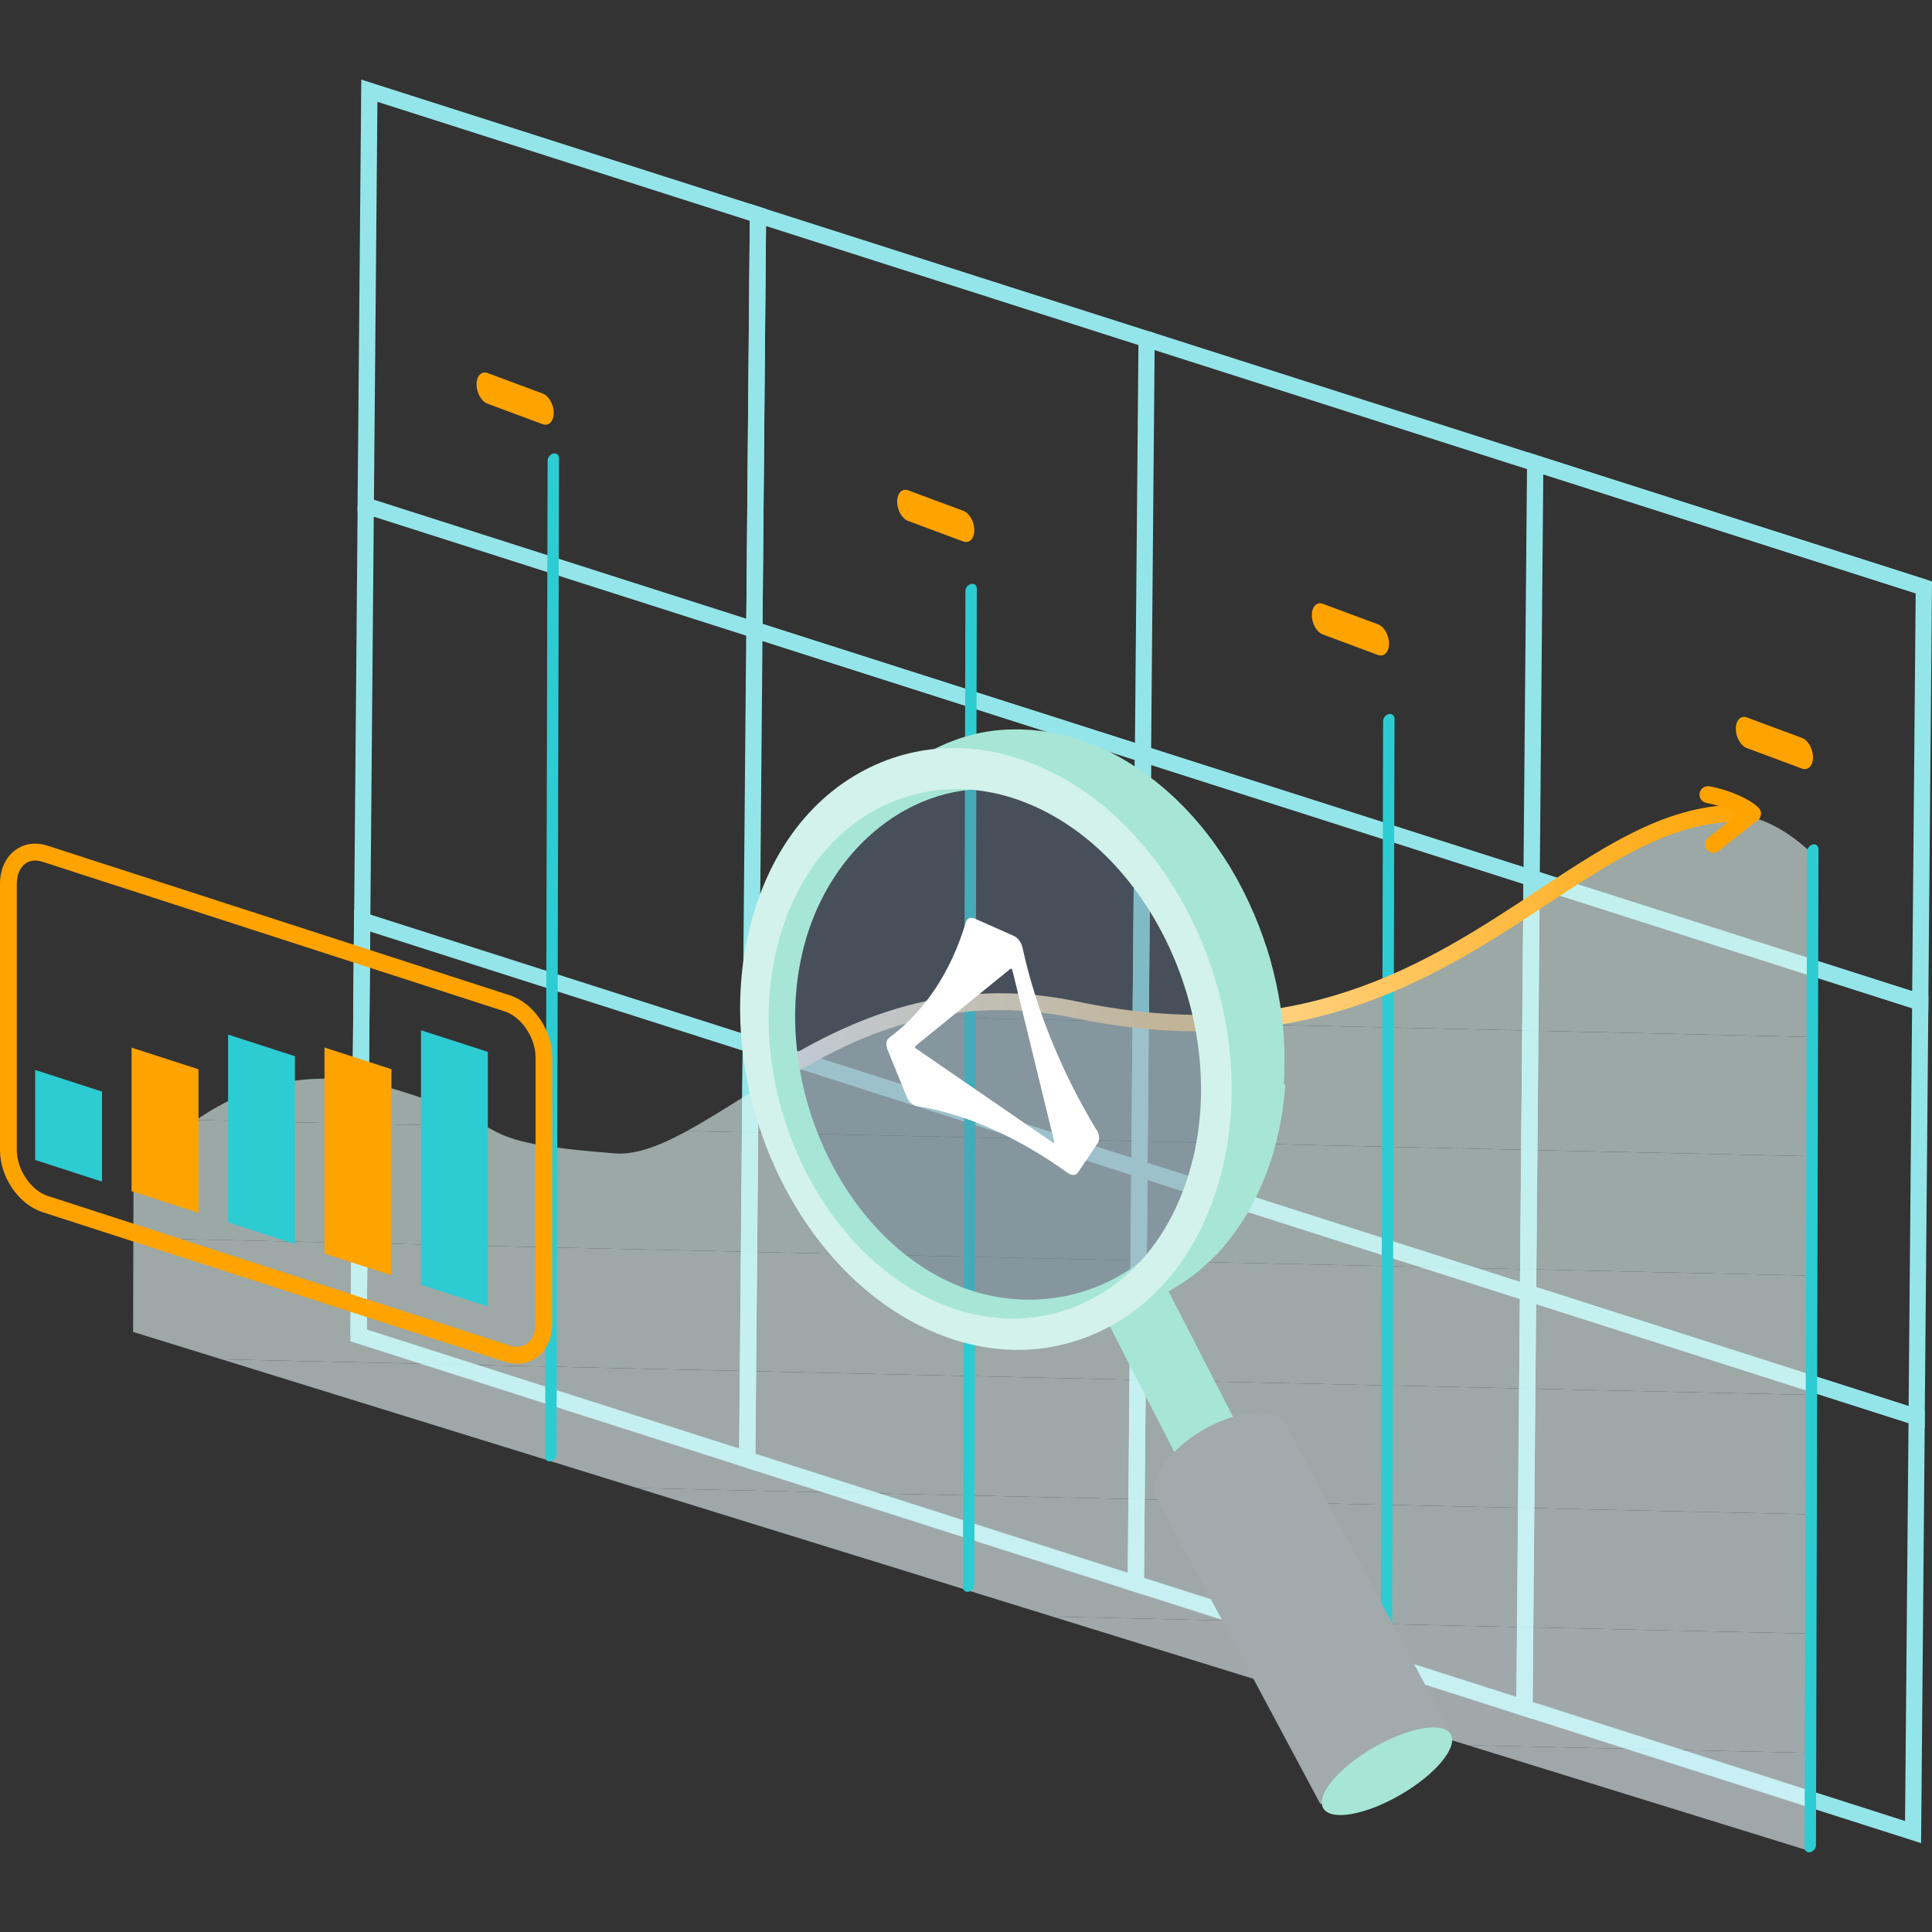
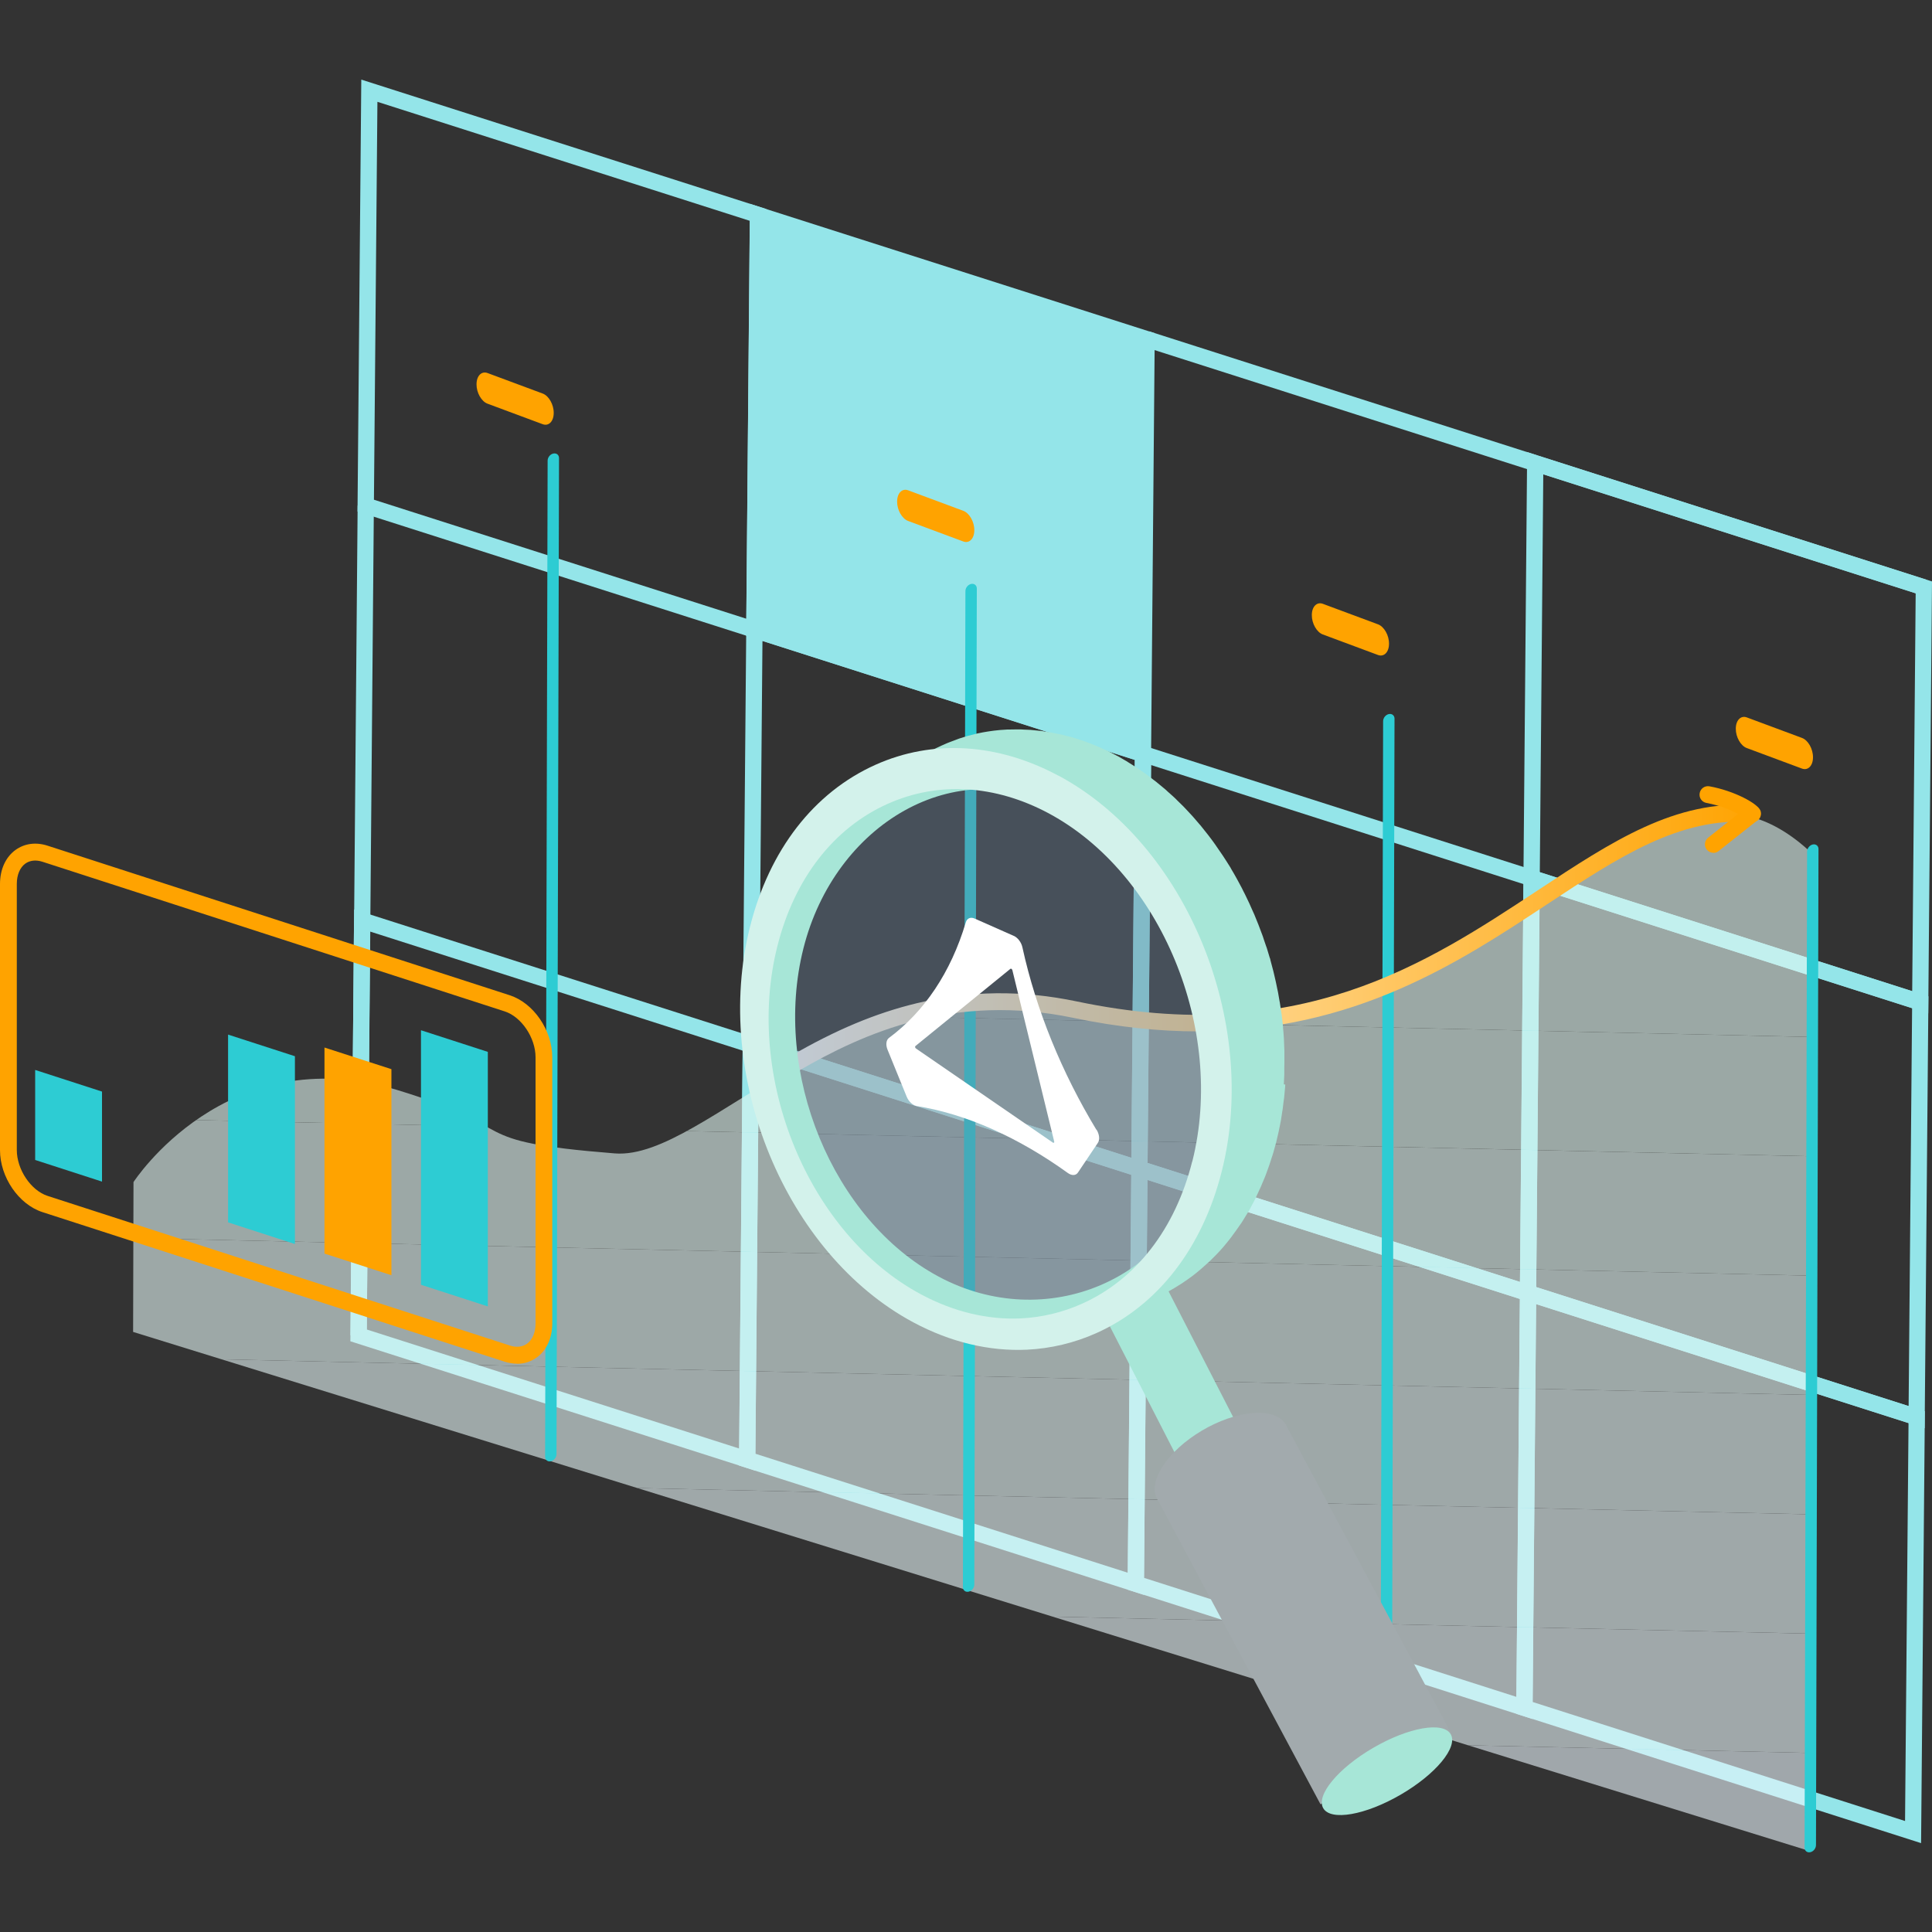
<svg xmlns="http://www.w3.org/2000/svg" viewBox="0 0 200 200">
  <rect x="0" y="0" width="200" height="200" fill="#333333" stroke="none" />
  <defs>
    <style>.d{fill:url(#c);}.e{fill:none;}.f{fill:#ebf5fd;}.g{fill:#eaf5fc;}.h{fill:#e9f6fa;}.i{fill:#e3f7f3;}.j{fill:#e6f6f7;}.k{fill:#e8f6f9;}.l{fill:#ffa300;}.m{fill:#fff;}.n{fill:#e5f6f5;}.o{fill:#d3f2eb;}.p{fill:#e1f7f1;}.q{fill:#a7e6d7;}.r{fill:#94e5e9;}.s{fill:#a2aaad;}.t{fill:#637a94;}.u{fill:#2dccd3;}.v{opacity:.6;}.w{clip-path:url(#b);}.x{isolation:isolate;}.y{mix-blend-mode:multiply;opacity:.4;}</style>
    <clipPath id="b">
      <path class="e" d="M13.82,122.37s9.61-14.89,27.25-9.55c13.48,4.09,6.39,5.29,22.57,6.58,9.54,.76,24.42-20.06,47.95-14.67,42.61,9.77,57.58-33.99,76.07-16.3l-.26,103.21L13.78,137.88l.04-15.51Z" />
    </clipPath>
    <linearGradient id="c" x1="81.39" y1="97.13" x2="182.26" y2="97.13" gradientTransform="matrix(1, 0, 0, 1, 0, 0)" gradientUnits="userSpaceOnUse">
      <stop offset="0" stop-color="#fff" />
      <stop offset="1" stop-color="#ffa300" />
    </linearGradient>
  </defs>
  <g class="x">
    <g id="a">
      <g>
        <g>
          <rect class="r" x="178.2" y="33.26" width="1.68" height="42.23" transform="translate(72.76 208.38) rotate(-72.28)" />
          <path class="r" d="M78.92,66.34l-41.91-13.39,.39-44.71,41.91,13.39-.39,44.71Zm-40.21-14.61l38.55,12.32,.36-41.19L39.07,10.54l-.36,41.19Z" />
-           <path class="r" d="M119.15,79.2l-41.91-13.39,.39-44.71,41.91,13.39-.39,44.71Zm-40.21-14.61l38.55,12.32,.36-41.19-38.55-12.32-.36,41.19Z" />
+           <path class="r" d="M119.15,79.2l-41.91-13.39,.39-44.71,41.91,13.39-.39,44.71Zm-40.21-14.61Z" />
          <path class="r" d="M199.61,104.9l-41.91-13.39,.39-44.71,41.91,13.39-.39,44.71Zm-40.21-14.61l38.55,12.32,.36-41.19-38.55-12.32-.36,41.19Z" />
          <rect class="r" x="16.2" y="72.98" width="42.95" height="1.68" transform="translate(-36.46 110.86) rotate(-89.51)" />
          <path class="r" d="M118.78,122.15l-41.91-13.39,.39-44.71,41.91,13.39-.39,44.71Zm-40.21-14.61l38.55,12.32,.36-41.19-38.55-12.32-.36,41.19Z" />
          <path class="r" d="M159.01,135l-41.91-13.39,.39-44.71,41.91,13.39-.39,44.71Zm-40.21-14.61l38.55,12.32,.36-41.19-38.55-12.32-.36,41.19Z" />
          <path class="r" d="M199.24,147.85l-41.91-13.39,.39-44.71,41.91,13.39-.39,44.71Zm-40.21-14.61l38.55,12.32,.36-41.19-38.55-12.32-.36,41.19Z" />
          <rect class="r" x="15.83" y="115.93" width="42.95" height="1.68" transform="translate(-79.78 153.07) rotate(-89.51)" />
          <path class="r" d="M78.18,152.24l-41.91-13.39,.39-44.71,41.91,13.39-.39,44.71Zm-40.21-14.61l38.55,12.32,.36-41.19-38.55-12.32-.36,41.19Z" />
          <path class="r" d="M118.41,165.1l-41.91-13.39,.39-44.71,41.91,13.39-.39,44.71Zm-40.21-14.61l38.55,12.32,.36-41.19-38.55-12.32-.36,41.19Z" />
          <path class="r" d="M158.64,177.95l-41.91-13.39,.39-44.71,41.91,13.39-.39,44.71Zm-40.21-14.61l38.55,12.32,.36-41.19-38.55-12.32-.36,41.19Z" />
          <path class="r" d="M198.87,190.8l-41.91-13.39,.39-44.71,41.91,13.39-.39,44.71Zm-40.21-14.61l38.55,12.32,.36-41.19-38.55-12.32-.36,41.19Z" />
        </g>
        <rect class="r" x="137.97" y="20.41" width="1.68" height="42.23" transform="translate(57.01 161.11) rotate(-72.28)" />
        <g class="v">
          <g class="w">
            <polygon class="f" points="13.78 189.93 89.92 191.63 13.78 191.63 13.78 189.93" />
            <polygon class="g" points="13.78 177.57 187.66 181.47 187.66 191.63 89.92 191.63 13.78 189.93 13.78 177.57" />
            <polygon class="h" points="13.78 165.22 187.66 169.12 187.66 181.47 13.78 177.57 13.78 165.22" />
            <polygon class="k" points="13.78 152.87 187.66 156.77 187.66 169.12 13.78 165.22 13.78 152.87" />
            <polygon class="j" points="13.78 140.51 187.66 144.41 187.66 156.77 13.78 152.87 13.78 140.51" />
            <polygon class="n" points="13.78 128.16 187.66 132.06 187.66 144.41 13.78 140.51 13.78 128.16" />
            <polygon class="i" points="13.78 115.8 187.66 119.7 187.66 132.06 13.78 128.16 13.78 115.8" />
            <polygon class="p" points="13.78 103.45 187.66 107.35 187.66 119.7 13.78 115.8 13.78 103.45" />
            <polygon class="p" points="13.78 98.83 14.41 70.74 187.66 70.74 187.66 107.35 13.78 103.45 13.78 98.83" />
          </g>
        </g>
        <path class="u" d="M57.02,151.27c-.32,.07-.59-.14-.59-.47l.26-103.11c0-.34,.26-.67,.59-.74s.59,.14,.59,.47l-.26,103.11c0,.34-.26,.67-.59,.74Z" />
        <path class="u" d="M100.27,164.77c-.32,.07-.59-.14-.59-.47l.26-103.11c0-.34,.26-.67,.59-.74,.32-.07,.59,.14,.59,.47l-.26,103.11c0,.34-.26,.67-.59,.74Z" />
        <path class="u" d="M143.51,178.24c-.32,.07-.59-.14-.59-.47l.26-103.11c0-.34,.26-.67,.59-.74,.32-.07,.59,.14,.59,.47l-.26,103.11c0,.34-.26,.67-.59,.74Z" />
        <path class="u" d="M187.4,191.74c-.32,.07-.59-.14-.59-.47l.26-103.11c0-.34,.26-.67,.59-.74,.32-.07,.59,.14,.59,.47l-.26,103.11c0,.34-.26,.67-.59,.74Z" />
        <path class="l" d="M186.53,79.56l-5.7-2.12c-.63-.23-1.15-1.14-1.14-2.01h0c0-.87,.52-1.4,1.15-1.16l5.7,2.12c.63,.23,1.15,1.14,1.14,2.01h0c0,.87-.52,1.4-1.15,1.16Z" />
        <path class="l" d="M142.64,67.8l-5.7-2.12c-.63-.23-1.15-1.14-1.14-2.01h0c0-.87,.52-1.4,1.15-1.16l5.7,2.12c.63,.23,1.15,1.14,1.14,2.01h0c0,.87-.52,1.4-1.15,1.16Z" />
        <path class="l" d="M99.71,56.05l-5.7-2.12c-.63-.23-1.15-1.14-1.14-2.01h0c0-.87,.52-1.4,1.15-1.16l5.7,2.12c.63,.23,1.15,1.14,1.14,2.01h0c0,.87-.52,1.4-1.15,1.16Z" />
        <path class="l" d="M56.17,43.91l-5.7-2.12c-.63-.23-1.15-1.14-1.14-2.01h0c0-.87,.52-1.4,1.15-1.16l5.7,2.12c.63,.23,1.15,1.14,1.14,2.01h0c0,.87-.52,1.4-1.15,1.16Z" />
        <g>
          <path class="l" d="M53.54,141.17c-.42,0-.86-.07-1.3-.21h0L4.4,125.48c-2.47-.8-4.4-3.62-4.4-6.42v-27.55c0-1.5,.58-2.78,1.6-3.52,.94-.68,2.12-.84,3.34-.44l47.83,15.48c2.47,.8,4.4,3.62,4.4,6.42v27.55c0,1.5-.58,2.78-1.6,3.52-.6,.43-1.3,.66-2.04,.66Zm-.76-1.88c.68,.22,1.3,.15,1.78-.19,.56-.41,.88-1.17,.88-2.1v-27.55c0-2.02-1.46-4.19-3.19-4.75L4.4,89.21c-.68-.22-1.3-.15-1.78,.19-.56,.41-.88,1.17-.88,2.1v27.55c0,2.02,1.46,4.19,3.19,4.75l47.83,15.48Z" />
          <polygon class="u" points="10.56 122.32 3.64 120.08 3.64 110.76 10.56 113 10.56 122.32" />
-           <polygon class="l" points="20.55 125.55 13.62 123.31 13.62 108.45 20.55 110.69 20.55 125.55" />
          <polygon class="u" points="30.53 128.78 23.61 126.54 23.61 107.1 30.53 109.34 30.53 128.78" />
          <polygon class="l" points="40.52 132.01 33.59 129.77 33.59 108.44 40.52 110.68 40.52 132.01" />
          <polygon class="u" points="50.5 135.24 43.58 133 43.58 106.65 50.5 108.89 50.5 135.24" />
        </g>
        <path class="d" d="M82.27,110.96c-.3,0-.59-.16-.76-.44-.24-.42-.1-.95,.32-1.19,4.68-2.72,8.84-4.46,13.09-5.48,5.47-1.31,10.88-1.37,16.56-.18,22.99,4.82,36.13-3.86,47.72-11.51,7.65-5.05,14.25-9.41,22.25-8.79,.48,.04,.84,.46,.8,.94s-.46,.84-.94,.8c-7.4-.57-13.77,3.63-21.15,8.5-9.07,5.99-19.94,13.16-36.16,13.16-3.96,0-8.23-.43-12.88-1.4-12.38-2.59-21.69,1.56-28.42,5.47-.14,.08-.29,.12-.44,.12Z" />
        <path class="l" d="M177.37,88.28c-.26,0-.51-.11-.69-.33-.3-.38-.23-.93,.14-1.23l3.11-2.46c-.72-.39-1.86-.88-3.28-1.14-.48-.09-.79-.54-.7-1.02,.09-.48,.54-.79,1.02-.7,2.54,.46,5.02,1.78,5.28,2.54,.1,.3,.03,.65-.18,.88-.08,.09-.17,.16-.28,.21l-3.88,3.07c-.16,.13-.35,.19-.54,.19Zm3.39-3.5h0Z" />
        <g>
          <g>
            <g class="y">
              <path class="t" d="M125.21,107.42c3.84,18.06-8.11,28.5-21.04,28.91-12.93,.41-24.46-11.88-25.77-27.43-1.31-15.56,8.11-28.5,21.04-28.91,12.93-.41,22.52,12.16,25.77,27.43Z" />
            </g>
            <polygon class="q" points="129.45 150.19 124.75 156.51 113.68 134.94 119.38 130.58 129.45 150.19" />
            <path class="s" d="M146.99,173.39h0l-13.7-25.56h0c-.38-1.08-1.64-1.7-3.59-1.55-3.4,.26-7.59,2.75-9.37,5.56-.92,1.45-1.01,2.7-.42,3.54h0l3.2,5.99h0l13.59,25.41,13.49-7.41-3.21-5.99Z" />
            <ellipse class="q" cx="143.59" cy="183.34" rx="7.63" ry="2.81" transform="translate(-72.67 96.94) rotate(-30.15)" />
            <path class="q" d="M109.97,81.36c-12.93-6.93-26.51-.24-30.32,14.93-3.82,15.17,3.57,33.09,16.5,40.01,12.93,6.93,26.51,.24,30.32-14.93,3.82-15.17-3.57-33.09-16.5-40.01Zm14.95,38.46c-3.24,12.89-16.76,18.22-27.74,12.34-10.98-5.88-17.26-21.1-14.01-33.98,3.24-12.89,15.73-20.34,26.72-14.45,10.98,5.88,18.28,23.21,15.04,36.1Z" />
            <path class="q" d="M132.9,112.25c.02-.33,.04-.67,.05-1,0-.06,0-.12,0-.18,0-.16,0-.32,0-.48,0-.19,.01-.39,.01-.58,0-.11,0-.21,0-.32,0-.17,0-.34,0-.52,0-.13,0-.27,0-.4,0-.16-.02-.32-.02-.48,0-.17-.01-.34-.02-.52,0-.09,0-.17-.01-.26-.01-.23-.04-.45-.05-.68-.01-.15-.02-.29-.04-.44,0-.04,0-.08,0-.12-.04-.41-.09-.81-.14-1.21h0c0-.05-.01-.09-.02-.12-.05-.36-.1-.71-.16-1.07,0-.06-.02-.11-.03-.17-.02-.13-.05-.27-.07-.4-.03-.19-.06-.38-.1-.58-.02-.12-.05-.24-.08-.37-.03-.15-.06-.3-.09-.44-.02-.11-.04-.22-.07-.33-.05-.22-.1-.43-.15-.65-.03-.11-.05-.23-.08-.34-.01-.04-.02-.08-.03-.12-.1-.38-.2-.75-.3-1.13v-.05c-.05-.11-.08-.21-.11-.32-.08-.29-.17-.58-.26-.86-.01-.04-.03-.09-.05-.13-.08-.23-.16-.47-.24-.7-.06-.19-.12-.38-.19-.56-.01-.03-.03-.07-.04-.1-.22-.6-.45-1.2-.7-1.79-.02-.05-.04-.1-.06-.15-.06-.15-.13-.29-.2-.44-.11-.24-.21-.48-.32-.72-.1-.21-.2-.42-.3-.63-.11-.24-.23-.47-.35-.7-.04-.08-.08-.16-.11-.23-.1-.18-.2-.36-.29-.54-.07-.12-.13-.25-.2-.37-.21-.39-.43-.77-.66-1.15h0v-.02c-.27-.43-.53-.85-.81-1.27-.01-.02-.02-.04-.04-.06-.2-.3-.41-.6-.62-.9-.04-.06-.08-.12-.12-.18h0c-.25-.36-.51-.7-.77-1.04-.01-.02-.03-.03-.04-.05-.08-.1-.16-.2-.24-.3-.17-.21-.33-.42-.5-.63-.03-.04-.07-.08-.1-.11-.12-.14-.24-.27-.35-.41-.13-.15-.26-.3-.39-.45-.05-.05-.1-.11-.15-.16-.13-.14-.26-.28-.39-.42-.11-.12-.22-.24-.34-.36-.07-.07-.13-.13-.2-.2-.14-.14-.29-.29-.44-.43-.1-.1-.2-.2-.3-.3-.08-.08-.16-.15-.24-.22-.15-.14-.3-.27-.45-.4-.09-.08-.18-.17-.27-.25-.1-.09-.2-.17-.3-.25-.15-.12-.3-.25-.45-.37-.08-.06-.15-.13-.23-.19-.13-.1-.26-.19-.38-.29-.14-.11-.28-.22-.42-.32-.06-.04-.11-.09-.17-.13-.17-.13-.35-.25-.53-.37-.12-.08-.24-.17-.36-.25-.03-.02-.06-.04-.09-.06-.32-.21-.64-.42-.97-.62h0s-.05-.03-.07-.05c-.3-.18-.6-.35-.9-.52-.08-.04-.15-.08-.23-.12-.25-.13-.5-.26-.75-.39-.09-.05-.19-.09-.29-.13-.13-.06-.26-.12-.39-.18-.1-.05-.2-.1-.3-.14-.16-.07-.32-.13-.48-.2-.12-.05-.23-.1-.35-.14-.05-.02-.1-.04-.14-.06-.32-.13-.65-.24-.97-.35h0c-.33-.11-.66-.22-.99-.31-.04-.01-.09-.02-.13-.03-.12-.03-.24-.06-.36-.09-.17-.04-.34-.09-.51-.13-.08-.02-.17-.03-.25-.05-.15-.03-.3-.06-.44-.09-.11-.02-.23-.05-.34-.07-.12-.02-.24-.04-.36-.06-.15-.03-.3-.05-.45-.07-.08-.01-.16-.03-.24-.04-.14-.02-.28-.03-.42-.04-.18-.02-.35-.04-.52-.05-.06,0-.12-.01-.18-.02-.15-.01-.29-.01-.43-.02-.19,0-.38-.02-.57-.03-.06,0-.11,0-.17,0-.13,0-.26,0-.38,0-.23,0-.45,0-.68,.01-.06,0-.13,0-.19,0-.25,.01-.5,.03-.75,.05-.03,0-.06,0-.1,.01-.19,.02-.38,.04-.56,.06-.12,.02-.24,.04-.36,.05-.09,.01-.18,.03-.27,.04-.33,.05-.65,.11-.97,.18h-.03c-.09,.03-.17,.05-.26,.07-.27,.06-.54,.13-.8,.2-.13,.04-.26,.08-.39,.12-.17,.05-.34,.1-.51,.16-.04,.01-.08,.03-.13,.05-.26,.09-.52,.19-.77,.29-.12,.05-.25,.09-.38,.15-.38,.16-.75,.33-1.12,.51l-6.02,3.01c.37-.18,.74-.35,1.12-.51,.12-.05,.25-.1,.37-.15,.26-.1,.51-.2,.77-.29,.21-.07,.42-.14,.64-.2,.13-.04,.26-.08,.39-.12,.27-.07,.53-.14,.8-.2,.09-.02,.17-.04,.26-.06,.33-.07,.67-.13,1-.19,.09-.01,.18-.03,.27-.04,.3-.04,.61-.08,.92-.11,.03,0,.06,0,.1-.01,.31-.03,.62-.04,.94-.06,.22,0,.45-.01,.68-.01,.18,0,.37,0,.55,0,.19,0,.38,.02,.57,.03,.21,.01,.41,.02,.62,.04,.17,.01,.35,.03,.52,.05,.22,.02,.44,.05,.66,.08,.15,.02,.3,.05,.45,.07,.23,.04,.47,.08,.7,.13,.15,.03,.3,.06,.45,.09,.25,.06,.51,.12,.76,.19,.12,.03,.24,.06,.36,.09,.37,.11,.75,.22,1.12,.34h0c.37,.13,.74,.27,1.11,.42,.12,.05,.23,.1,.35,.14,.26,.11,.52,.22,.79,.34,.13,.06,.26,.12,.39,.18,.34,.17,.69,.33,1.03,.52,.38,.21,.76,.42,1.13,.65,.02,.01,.05,.03,.07,.04,.36,.22,.72,.45,1.08,.69,.12,.08,.24,.17,.36,.25,.24,.16,.47,.33,.7,.5,.14,.1,.28,.21,.42,.32,.21,.16,.41,.32,.62,.49,.15,.12,.3,.25,.45,.37,.19,.16,.38,.33,.57,.5,.15,.13,.3,.27,.45,.4,.18,.17,.37,.34,.55,.52,.15,.14,.29,.28,.43,.43,.18,.18,.36,.37,.54,.56,.13,.14,.27,.28,.4,.42,.18,.2,.36,.4,.54,.61,.12,.14,.24,.27,.36,.41,.2,.24,.4,.49,.6,.74,.08,.1,.16,.2,.24,.3,.28,.36,.55,.72,.82,1.09,.04,.06,.08,.12,.12,.18,.22,.32,.44,.64,.66,.96,.27,.41,.54,.83,.8,1.26v.02h.02c.23,.38,.45,.77,.67,1.16,.07,.12,.13,.25,.2,.37,.14,.26,.28,.51,.41,.78,.12,.23,.23,.47,.35,.7,.1,.21,.2,.42,.3,.63,.11,.24,.22,.48,.32,.72,.09,.2,.17,.4,.26,.6,.25,.59,.48,1.18,.7,1.79,.08,.22,.15,.44,.23,.66,.08,.23,.16,.47,.24,.7,.11,.33,.21,.66,.3,.99,.03,.11,.07,.22,.1,.33,.12,.43,.24,.86,.35,1.3,.03,.11,.05,.23,.08,.34,.08,.32,.15,.65,.22,.97,.03,.15,.06,.3,.09,.44,.06,.31,.12,.63,.18,.94,.02,.13,.05,.27,.07,.4,.07,.41,.13,.83,.19,1.25,0,.03,.01,.07,.01,.1,.06,.45,.11,.9,.15,1.35,.01,.15,.02,.29,.04,.44,.03,.31,.05,.62,.07,.93,0,.17,.02,.35,.02,.52,.01,.29,.02,.58,.03,.87,0,.17,0,.35,0,.52,0,.3,0,.6,0,.9,0,.16,0,.32,0,.47-.01,.39-.03,.79-.06,1.18,0,.06,0,.11,0,.17-.03,.45-.07,.9-.12,1.34-.01,.13-.03,.25-.05,.38-.04,.32-.08,.64-.13,.96-.02,.15-.05,.31-.07,.46-.05,.3-.1,.6-.16,.91-.03,.15-.06,.29-.09,.44-.09,.43-.18,.86-.29,1.28-.11,.45-.23,.88-.36,1.31-.04,.12-.08,.24-.12,.36-.09,.3-.19,.59-.29,.88-.06,.17-.12,.33-.18,.5-.09,.25-.18,.49-.28,.73-.07,.18-.14,.35-.22,.52-.09,.22-.19,.44-.29,.66-.09,.19-.18,.39-.27,.58-.09,.2-.19,.39-.29,.58-.12,.22-.23,.45-.35,.66-.09,.17-.19,.34-.29,.51-.15,.26-.31,.52-.47,.77-.1,.16-.2,.32-.3,.48-.05,.08-.11,.16-.16,.23-.18,.26-.36,.52-.55,.77-.04,.05-.07,.1-.11,.15-.24,.32-.48,.62-.73,.92h0c-.25,.3-.51,.59-.77,.87-.05,.06-.11,.11-.16,.17-.2,.21-.4,.41-.61,.61-.08,.08-.17,.16-.25,.23-.19,.18-.39,.35-.59,.53-.08,.07-.15,.13-.23,.2-.27,.23-.54,.45-.82,.66-.04,.03-.08,.06-.12,.09-.24,.18-.49,.35-.74,.52-.09,.06-.18,.12-.27,.18-.21,.14-.43,.27-.64,.4-.09,.05-.18,.11-.27,.16-.3,.17-.6,.34-.91,.49l6.02-3.01c.31-.15,.61-.32,.91-.49,.09-.05,.18-.11,.27-.16,.22-.13,.43-.26,.64-.4,.09-.06,.18-.12,.27-.18,.25-.17,.5-.34,.74-.52,.04-.03,.08-.06,.12-.09,.28-.21,.55-.43,.82-.66,.08-.06,.15-.13,.23-.2,.2-.17,.39-.35,.59-.53,.08-.08,.17-.16,.25-.23,.21-.2,.41-.4,.61-.61,.05-.06,.11-.11,.16-.17,.02-.02,.03-.03,.05-.05,.25-.26,.49-.54,.72-.82h0c.24-.29,.47-.57,.69-.87,.02-.02,.03-.04,.04-.06,.04-.05,.07-.1,.11-.15,.19-.25,.37-.51,.55-.77,.05-.08,.11-.15,.16-.23,.04-.06,.08-.11,.12-.17,.06-.1,.12-.2,.19-.3,.16-.25,.32-.51,.47-.77,.04-.07,.09-.13,.13-.21,.06-.1,.11-.2,.16-.3,.12-.22,.24-.44,.35-.66,.05-.09,.1-.18,.14-.27,.05-.1,.1-.21,.14-.31,.09-.19,.18-.38,.27-.58,.05-.1,.09-.2,.14-.3,.05-.12,.1-.24,.15-.36,.07-.17,.15-.35,.22-.52,.04-.09,.08-.18,.11-.27,.06-.15,.11-.31,.17-.46,.06-.17,.12-.33,.18-.5,.02-.07,.05-.13,.07-.2,.08-.22,.14-.45,.22-.68,.04-.12,.08-.24,.12-.36,0-.03,.02-.06,.03-.09,.11-.38,.22-.77,.32-1.16l.02-.07c.09-.36,.17-.72,.25-1.08,.01-.07,.03-.14,.04-.2,.03-.15,.06-.29,.09-.44,.03-.17,.07-.34,.1-.51,.02-.13,.04-.26,.06-.39,.03-.15,.05-.31,.07-.46,.02-.1,.03-.2,.05-.3,.03-.22,.06-.44,.08-.66,.02-.13,.03-.25,.05-.38,0-.04,.01-.08,.02-.13,.04-.4,.08-.79,.11-1.19v-.03c0-.06,0-.12,.01-.17Z" />
            <path class="o" d="M109.55,80.29c-6.29-3.37-13.02-3.77-18.92-1.12-6.38,2.86-10.99,8.81-12.99,16.77-3.9,15.49,3.68,33.86,16.91,40.95,3.85,2.06,7.87,3.01,11.76,2.83,2.46-.12,4.88-.69,7.17-1.71,6.38-2.86,10.99-8.81,13-16.77,3.9-15.49-3.68-33.86-16.91-40.95Zm13.87,39.93c-1.76,7-5.82,12.24-11.43,14.75-2.02,.9-4.14,1.4-6.3,1.51-3.42,.16-6.95-.67-10.35-2.49-11.63-6.23-18.31-22.39-14.87-36.03,1.76-7,5.82-12.24,11.43-14.75,5.2-2.33,11.11-1.98,16.65,.98,11.63,6.23,18.31,22.39,14.88,36.03Z" />
          </g>
          <path class="m" d="M113.49,116.94c-3.56-5.89-6.22-12.35-7.65-18.87-.11-.52-.48-1.01-.9-1.19l-4.04-1.79c-.43-.19-.8-.03-.92,.39-1.55,5.2-4.31,9.26-7.95,11.96-.3,.22-.36,.72-.15,1.23l1.98,4.86c.21,.51,.64,.9,1.05,.97,2.51,.41,5.13,1.19,7.82,2.39s5.3,2.73,7.8,4.53c.41,.3,.84,.29,1.06-.04l2.06-3.07c.22-.33,.16-.88-.13-1.36Zm-4.5,1.34l-14.17-9.74c-.09-.06-.12-.2-.06-.25l9.84-8c.06-.05,.17,.03,.2,.14l4.33,17.74c.03,.11-.05,.17-.14,.11Z" />
        </g>
      </g>
    </g>
  </g>
</svg>